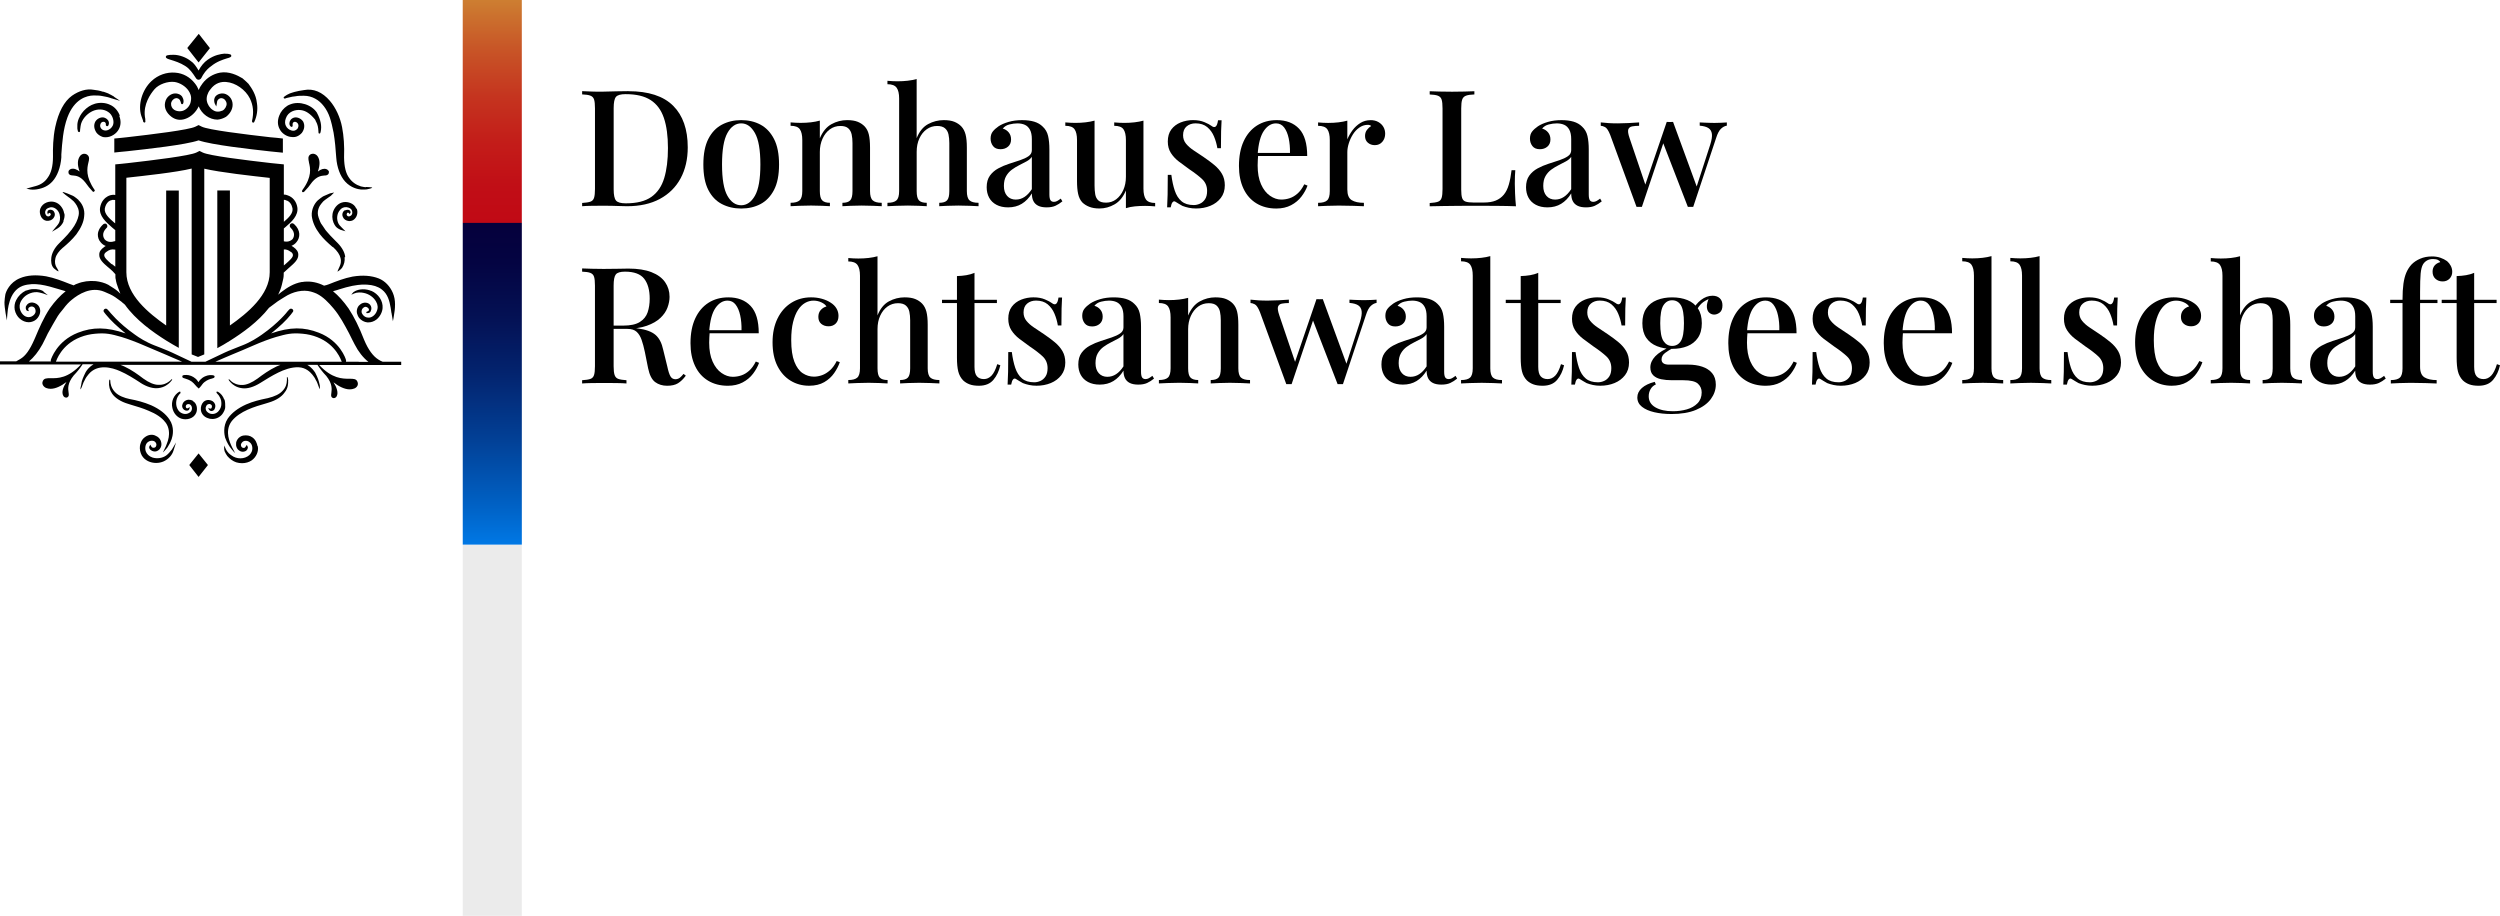
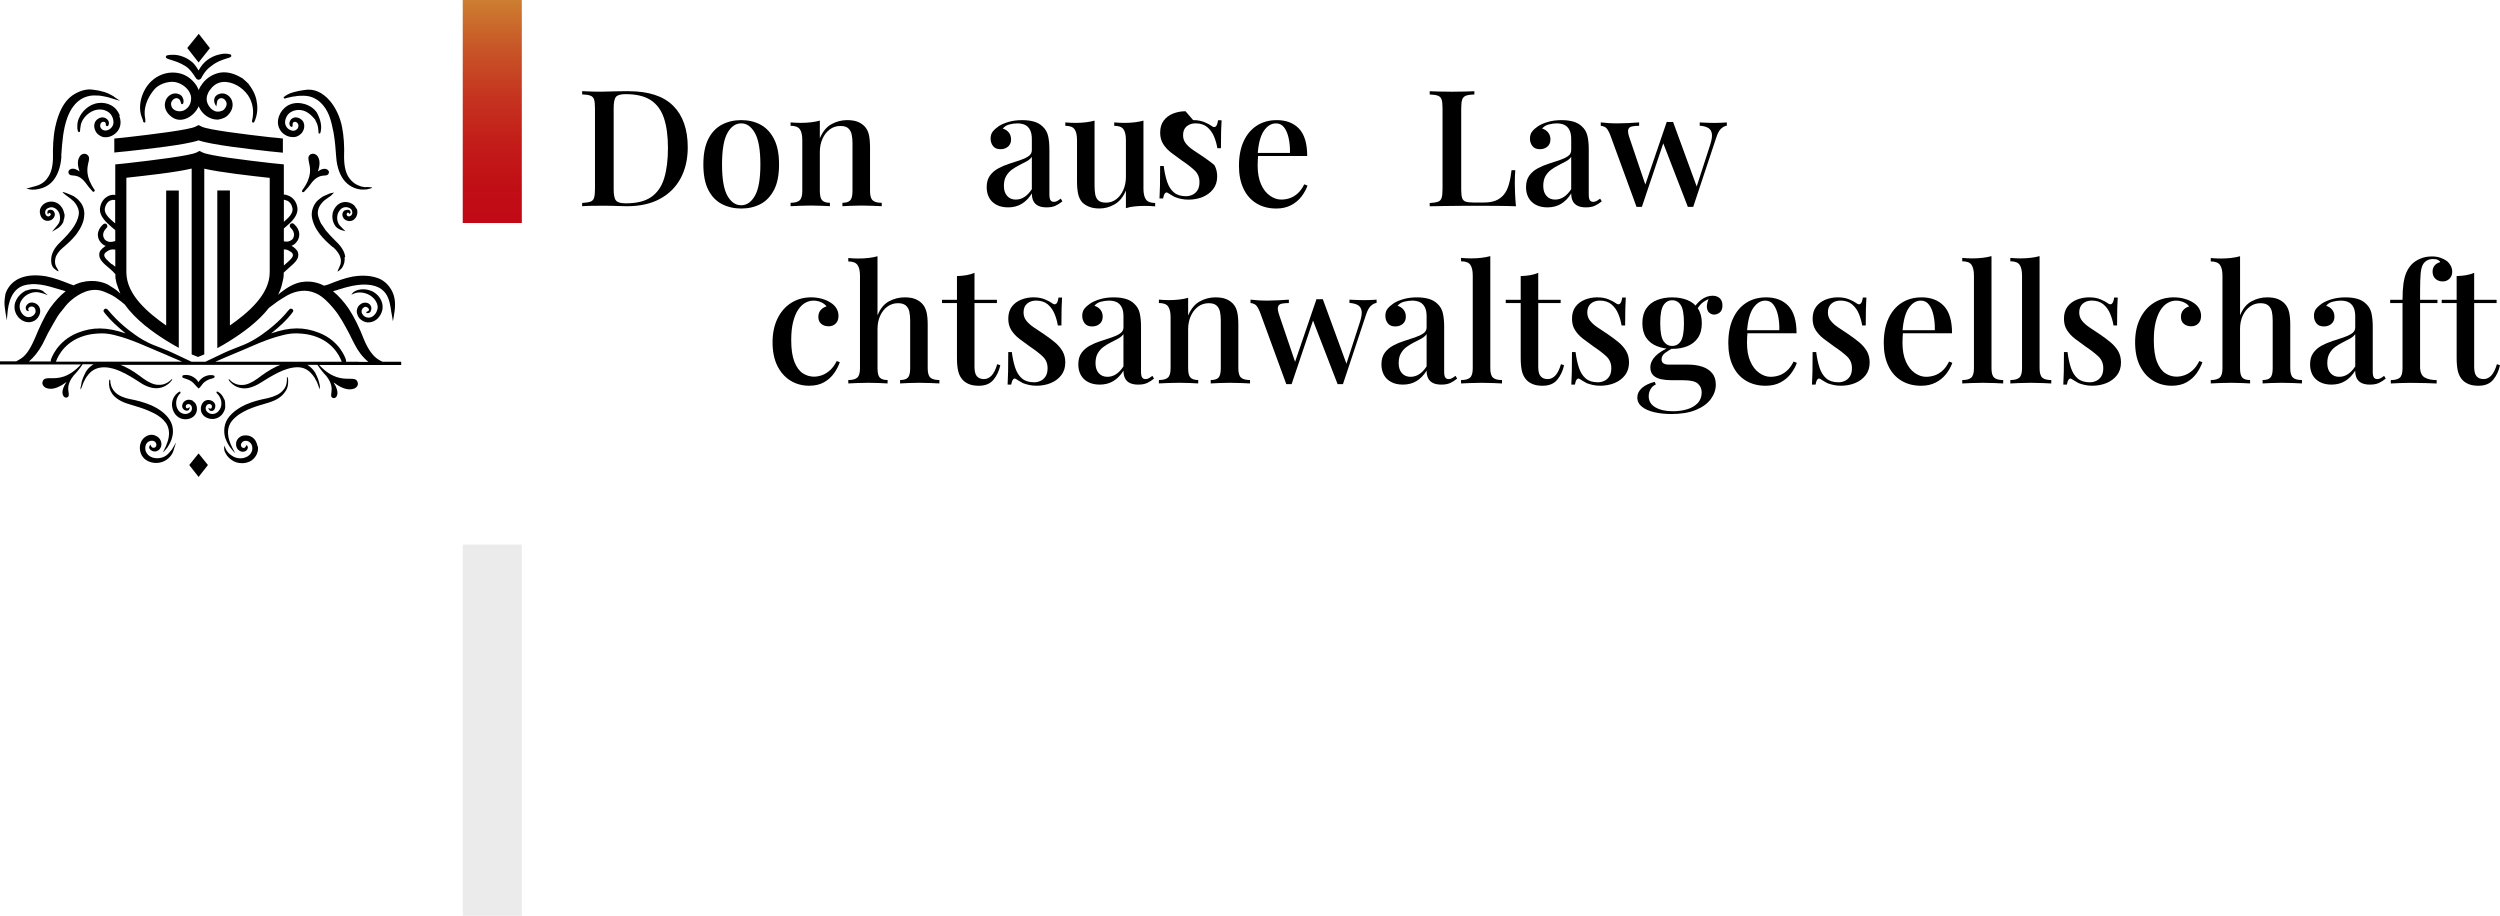
<svg xmlns="http://www.w3.org/2000/svg" id="Ebene_2" data-name="Ebene 2" viewBox="0 0 169.27 62.009">
  <defs>
    <style>
      .cls-1 {
        fill: #ebebeb;
      }

      .cls-2 {
        fill: url(#Unbenannter_Verlauf_56);
      }

      .cls-3 {
        fill: url(#Unbenannter_Verlauf_26);
      }
    </style>
    <linearGradient id="Unbenannter_Verlauf_56" data-name="Unbenannter Verlauf 56" x1="122.865" y1="101.97" x2="137.965" y2="101.97" gradientTransform="translate(-97.083 -94.42)" gradientUnits="userSpaceOnUse">
      <stop offset=".002" stop-color="#cd7e31" />
      <stop offset=".215" stop-color="#c85627" />
      <stop offset=".435" stop-color="#c5341f" />
      <stop offset=".645" stop-color="#c31c19" />
      <stop offset=".839" stop-color="#c10e16" />
      <stop offset="1" stop-color="#c10915" />
    </linearGradient>
    <linearGradient id="Unbenannter_Verlauf_26" data-name="Unbenannter Verlauf 26" x1="137.956" y1="101.97" x2="159.739" y2="101.97" gradientTransform="translate(-115.516 -75.988)" gradientUnits="userSpaceOnUse">
      <stop offset=".002" stop-color="#05003c" />
      <stop offset=".123" stop-color="#040442" />
      <stop offset=".285" stop-color="#041053" />
      <stop offset=".47" stop-color="#03246f" />
      <stop offset=".673" stop-color="#024096" />
      <stop offset=".888" stop-color="#0063c7" />
      <stop offset="1" stop-color="#0078e5" />
    </linearGradient>
  </defs>
  <g id="Ebene_2-2" data-name="Ebene 2">
    <g>
      <g>
        <path d="M24.121,14.127c-.067-.182-.211-.316-.422-.393-.182-.067-.384-.077-.556-.019-.249.077-.46.288-.575.575-.096.249-.086.537.01.777.105.249.211.345.326.412.038.019.144.077.144.077l.345.105-.259-.259s-.058-.058-.144-.153c-.096-.115-.153-.278-.163-.47,0-.163.029-.316.125-.47.058-.086.115-.144.144-.173.144-.115.336-.144.508-.077.105.038.192.105.221.192.038.096.038.192,0,.269-.038.086-.144.125-.201.134-.086,0-.115-.048-.144-.086-.019-.058,0-.105.019-.134.019-.038.048-.048.096-.029.058.029.067.096.067.096,0,0,.067-.067.077-.105,0-.058-.019-.115-.058-.144-.058-.048-.115-.048-.144-.048-.058,0-.125.019-.173.038h-.029c-.125.077-.201.269-.125.432.058.163.201.269.422.297.096,0,.192-.019.278-.067.259-.163.355-.508.24-.786M23.373,17.407c-.019-.288-.201-.633-.508-.949l-.115-.115c-.115-.115-.384-.393-.384-.393-.048-.048-.096-.105-.144-.163-.029-.029-.058-.067-.086-.096-.029-.038-.086-.096-.096-.115-.086-.125-.278-.422-.288-.422l-.019-.029h0c-.029-.048-.077-.163-.086-.192-.058-.144-.096-.259-.115-.355-.067-.364.115-.662.23-.796.077-.105.163-.192.249-.249.048-.038.173-.125.269-.192.105-.067.144-.096.153-.115l.192-.192-.278.058s-.345.153-.422.182c-.01,0-.019.01-.038.019-.019,0-.029.019-.048.029-.096.058-.173.125-.269.201l-.058.048c-.211.201-.432.585-.403,1.045.048.412.23.825.537,1.228.259.336.566.614.844.854l.038.029h.019c.288.259.46.518.508.738.067.259,0,.441-.058.575-.038.086-.163.345-.144.355.01,0,.211-.134.307-.259.144-.23.201-.47.173-.719M22.231,11.556c-.038-.058-.086-.096-.134-.105-.173-.058-.364,0-.575.163.153-.432.153-.786-.019-1.036-.105-.144-.307-.23-.499-.115-.163.125-.134.297-.086.518v.019c.096.384.221.959-.432,1.851-.01.01-.067.096-.019.144.01.01.029.019.048.019.029,0,.067-.019.086-.038h0c.182-.182.364-.403.537-.652.336-.393.614-.422.825-.441.125,0,.249-.019.297-.153.019-.058.019-.125-.019-.182M21.474,7.653c-.355-.566-1.208-.834-1.822-.585-.067.019-.153.067-.201.096-.249.163-.451.403-.547.671-.125.326-.115.633.029.902.125.259.403.47.71.527.067,0,.134.019.192.019.096,0,.182-.01.249-.038.134-.048.249-.134.355-.249.182-.249.211-.527.086-.767-.153-.23-.432-.316-.604-.269-.086.019-.201.086-.249.163-.058.086-.077.153-.077.24,0,.077.029.144.077.192.048.048.086.038.105.029.029-.019.048-.048.038-.096v-.019s-.01-.058,0-.096c.01-.058.058-.125.144-.125.077-.01.192.058.23.163.048.105,0,.259-.067.326-.125.115-.24.144-.393.096-.163-.048-.307-.163-.374-.316-.067-.125-.077-.316,0-.508.153-.451.633-.604,1.007-.556.336.038.633.24.949.614.029.029.048.067.058.105.01.029.019.058.038.077.096.173.144.393.153.643,0,.086,0,.153.067.153.058,0,.077-.067.086-.134.086-.384,0-.796-.249-1.266M24.763,12.679c-.105-.019-.221-.029-.326-.058-.336-.105-.604-.297-.796-.575-.221-.297-.336-.748-.345-1.391.029-.777-.019-1.439-.134-2.043-.125-.662-.432-1.324-.825-1.784-.508-.595-1.113-.854-1.755-.729-.23.029-.46.077-.643.125l-.125.038c-.134.038-.24.077-.336.134,0,0-.096.048-.144.086-.096.058-.144.096-.125.153.038.067.125.029.192,0,.019,0,.115-.029.211-.048.115-.029.24-.058.384-.067.163-.038.384-.038.575-.038.288,0,.556.077.777.201.432.23.796.71.988,1.285.096.288.173.623.249,1.007.096.556.144,1.141.182,1.698.048.662.269,1.256.604,1.621.393.432.873.518,1.065.537h.221c.058,0,.125,0,.182-.01.096-.01.364-.086.364-.115,0-.038-.384-.038-.432-.048M4.345,14.472c-.019-.182-.096-.355-.221-.508-.105-.134-.249-.23-.403-.278-.173-.058-.374-.048-.556.019-.201.077-.345.211-.422.393-.086.192-.048.46.086.652.115.153.269.221.441.201.201-.019.345-.125.412-.288.077-.163,0-.355-.115-.422-.029-.019-.115-.048-.182-.038-.077.01-.144.029-.173.134-.029.096.048.192.048.192,0,0,0-.105.077-.115.077,0,.115.086.096.134-.029.058-.096.105-.163.105s-.134-.029-.182-.134c-.038-.077-.048-.182,0-.269.019-.077.105-.144.221-.182.259-.115.537.058.662.288.115.211.125.489.038.7-.019.038-.048.105-.105.173,0,.01-.019.019-.029.029,0,0-.019.019-.019.029-.01.01-.019.019-.029.038,0,0-.019.019-.029.029l-.278.336.374-.221c.173-.105.316-.269.403-.46v-.058c.058-.163.096-.316.067-.508M5.332,13.551h0c-.105-.096-.221-.182-.316-.249-.019-.01-.067-.038-.086-.048-.067-.038-.671-.288-.691-.249s.403.345.403.345c.048.038.134.086.221.173.086.058.173.153.24.249.134.182.288.46.221.806-.058.297-.211.633-.47.969-.173.23-.374.451-.527.604l-.326.326c-.307.307-.489.652-.527.969-.029.249-.01.537.173.719.067.067.288.23.316.201.019-.019-.153-.297-.153-.297-.067-.125-.125-.316-.058-.585.048-.221.23-.48.508-.719l.029-.019c.269-.23.595-.518.882-.882.316-.432.499-.844.527-1.218.067-.489-.153-.882-.384-1.093M6.407,12.861c-.633-.911-.508-1.477-.422-1.851.048-.182.105-.403-.086-.537-.077-.058-.163-.067-.249-.058-.096.019-.192.086-.24.163-.173.24-.182.595-.019,1.036-.163-.125-.384-.24-.585-.173-.048.01-.096.048-.144.105-.038.067-.029.134-.019.182.048.134.173.144.297.153h.01c.211.019.489.048.825.47.153.221.326.432.499.614.019.019.048.029.058.029h0s.086-.048.086-.086c0-.01,0-.038-.019-.058M8.114,7.835c-.115-.326-.364-.614-.662-.738-.297-.144-.671-.173-1.017-.077-.058.019-.144.048-.23.086-.259.125-.499.326-.671.566-.115.163-.316.499-.297.863v.163c0,.038.029.153.038.182v.019s.058.048.077.048.058-.01.067-.067h0s0-.144.038-.345c.048-.393.374-.796.777-.997.374-.182.786-.163,1.084.038.153.096.249.23.316.412.067.192.067.384,0,.518-.077.153-.211.269-.374.316-.105.029-.221.019-.316-.038-.038-.019-.115-.077-.153-.192-.029-.086,0-.211.058-.278.048-.048.105-.077.182-.067.077,0,.125.077.134.125v.077c0,.058.038.086.077.096.019,0,.038,0,.058-.01.048-.029.077-.134.077-.201-.01-.105-.038-.173-.096-.23-.067-.077-.163-.125-.23-.144-.182-.048-.451.038-.595.269-.125.23-.096.508.086.767.096.115.221.201.345.249.096.048.192.048.278.048.345,0,.719-.23.882-.547.144-.269.153-.575.029-.902M7.721,6.54c-.058-.038-.134-.077-.221-.125l-.067-.029c-.096-.067-.211-.096-.336-.144l-.086-.029h-.038c-.211-.077-.46-.115-.643-.134-.451-.086-.978.067-1.458.403-.527.384-.911,1.093-1.132,2.12-.153.729-.163,1.458-.153,2.014,0,.633-.125,1.103-.355,1.41-.182.278-.451.47-.796.566-.096.029-.422.115-.422.115l-.23.067.23.048s.077.019.192.019c.077,0,.163,0,.278-.019.441-.067.796-.24,1.065-.537.326-.355.556-.949.604-1.63v-.201c.058-.796.115-1.698.412-2.503.47-1.256,1.304-1.477,1.765-1.487.201,0,.412,0,.585.038.086.01.173.029.249.048.048.01.096.019.134.029l.067.019c.048.01.105.029.153.048l.048.019s.038,0,.048.01c.019,0,.038.01.058.019l.46.134-.403-.269-.01-.019ZM17.388,6.934c-.058-.518-.326-.94-.575-1.276h-.01c-.048-.048-.086-.096-.134-.134-.077-.067-.153-.144-.249-.221-.355-.211-.911-.489-1.525-.384-.46.086-.892.345-1.18.729-.105.134-.201.288-.259.451-.058-.153-.144-.307-.259-.451-.326-.422-.796-.691-1.333-.729-.575-.048-1.16.153-1.602.566-.643.595-.94,1.621-.691,2.369.019.067.048.125.067.182.019.048.038.096.048.134h0v.029c0,.01,0,.029.019.048.019.038.048.048.067.048h.029c.058-.019.048-.077.038-.125v-.105c-.01-.067-.019-.125-.029-.173-.105-.834.364-1.515.652-1.851s.902-.556,1.371-.489c.355.058.729.288.93.585.105.153.221.393.163.681-.029.259-.182.489-.412.623-.201.125-.499.125-.71,0-.153-.096-.23-.249-.221-.432.019-.173.153-.326.307-.355.134-.038.259.058.297.134s.058.144.067.182c0,.029.019.086.077.086.038,0,.058-.019.077-.067.038-.105.019-.23-.01-.307-.038-.105-.067-.163-.163-.24s-.269-.125-.393-.115c-.259.01-.585.221-.662.604-.077.355.077.71.432.978.269.201.585.259.921.144.393-.125.748-.47.921-.854.201.518.729.902,1.276.902h0c.201-.019.393-.086.575-.192.336-.259.499-.623.432-.978-.067-.364-.384-.595-.652-.604-.125-.01-.307.038-.403.115s-.125.115-.163.23c-.038.096-.01.269.029.355l.096.182.038-.201s0-.048.01-.067c0-.067.019-.096.038-.144.038-.067.163-.182.307-.144.153.019.288.182.307.355s-.125.412-.278.48c-.249.105-.46.096-.652-.038-.211-.134-.364-.364-.412-.633-.038-.23.048-.527.23-.748.336-.47.767-.547,1.084-.518.633.048,1.304.518,1.602,1.113.23.47.278.959.144,1.535v.019s.029.077.058.086c.038,0,.077,0,.096-.048.182-.384.249-.834.182-1.266M14.214,3.26l-.758-.969-.777.959.767.978.767-.969ZM15.182,3.634h0c-.221.019-.671.086-1.122.412-.24.163-.46.432-.614.729-.182-.307-.336-.518-.518-.633-.316-.259-.786-.432-1.18-.432s-.518.038-.518.134c-.01.105.125.144.345.211.24.077.614.182.997.432h0c.269.173.48.47.671.767.067.125.153.144.201.144h0c.077,0,.153-.048.192-.125.029-.048.105-.192.105-.192.201-.326.412-.499.547-.595.384-.316.786-.441,1.055-.527.211-.058.336-.096.316-.192,0-.058-.048-.134-.48-.134M13.446,30.7l-.633.786.633.806.633-.806-.633-.786ZM13.446,9.504c.892.307,3.472.595,4.853.748.355.038.652.067.854.086v-.959c-.269-.029-.556-.067-.854-.086-1.755-.201-4.201-.499-4.642-.719l-.211-.105-.211.105c-.441.221-2.887.518-4.642.719-.297.029-.585.067-.854.086v.949c.201-.019.499-.058.854-.086,1.381-.153,3.961-.432,4.853-.738M2.964,19.728c-.058-.029-.24-.115-.278-.115h0c-.144-.029-.307-.048-.432-.038-.192,0-.345.058-.47.096h-.029c-.288.144-.518.364-.662.652-.105.201-.134.432-.096.652.048.24.182.47.345.604.173.153.393.24.604.24.096,0,.192-.019.288-.058.173-.067.307-.192.393-.355.144-.249.125-.556-.058-.748-.125-.125-.307-.192-.47-.173-.134.019-.24.086-.307.201-.048.058-.058.125-.048.201h0c.01.048.038.153.115.163l.105.019-.048-.086s-.019-.086.019-.134c.029-.038.077-.067.134-.086.096-.029.201,0,.269.077.058.077.086.192.067.297-.029.096-.086.182-.192.249-.105.077-.249.105-.374.077-.288-.058-.489-.384-.508-.652-.019-.201.038-.374.192-.575.249-.336.748-.527,1.141-.432.163.048.259.067.259.067l.316.115-.105-.086s-.153-.125-.211-.163M25.137,19.699c-.316-.144-.834-.173-1.17.058-.048.029-.067.048-.067.058-.019.019-.058.067-.058.067l-.058.067.086-.029s.096-.038.105-.048c.182-.086.47-.086.662-.038.336.067.662.288.825.585.125.211.144.432.048.652-.086.24-.345.47-.595.432-.134,0-.278-.086-.355-.201-.086-.115-.105-.211-.048-.355.029-.077.163-.182.24-.173.077,0,.201.077.221.153.029.077-.029.125-.029.125-.019.019-.038.029-.077.038s-.067.038-.067.067c0,.01,0,.029.029.048h0s.125,0,.182-.029c.058-.048.077-.077.096-.115v-.019c.067-.115.048-.278-.038-.393-.067-.086-.173-.144-.288-.153-.134-.019-.297.029-.412.134,0,0-.01.01-.019.019-.038.029-.086.077-.115.134-.067.125-.096.278-.067.422.029.115.086.24.153.326.134.163.345.278.547.297h.086c.182,0,.374-.067.547-.201.23-.192.384-.489.403-.767.038-.48-.278-.959-.767-1.17M17.436,30.201c-.038-.173-.115-.422-.345-.585-.173-.125-.374-.163-.623-.125-.144.019-.297.144-.336.192-.086.105-.125.192-.144.288-.029.24.048.432.211.537.173.125.393.086.499-.019.038-.038.077-.105.086-.173.01-.067-.077-.192-.077-.192,0,0-.096.163-.125.182-.048.029-.134.038-.201-.019-.058-.038-.086-.173-.058-.23.058-.115.125-.173.221-.201.134-.029.259,0,.355.086.096.067.163.182.182.326.019.153-.01.288-.086.403,0,.019-.086.115-.115.144-.326.288-.854.288-1.208.019-.019-.01-.134-.096-.182-.144-.086-.086-.153-.192-.173-.23-.038-.067-.134-.297-.134-.297,0,.029-.029.259.029.403.048.115.115.221.182.316.163.192.374.345.604.422.125.038.259.058.393.058.24,0,.47-.067.652-.192.307-.221.48-.604.412-.949M11.624,30.45c-.096.125-.23.288-.374.393-.259.182-.623.23-.93.134-.221-.077-.384-.23-.451-.422-.067-.201-.038-.489.144-.623.105-.077.221-.105.345-.086.105.019.182.086.221.192.029.067,0,.192-.058.24s-.163.048-.192.029c-.096-.038-.144-.201-.144-.201,0,0-.086.105-.086.173,0,.058.029.134.105.192.115.096.316.153.499.029.048-.029.105-.077.125-.115.096-.125.125-.288.086-.441-.048-.221-.192-.374-.441-.47-.211-.077-.46-.029-.662.125-.259.182-.316.48-.336.595-.029.211.019.451.125.643.201.345.595.508.969.508.182,0,.355-.038.508-.105.316-.144.575-.412.671-.738l.173-.547-.288.489-.01.01ZM19.517,25.789c-.029-.259-.058-.259-.067-.259s-.029,0-.029.038c0,.067.019.153,0,.211,0,.192-.067.46-.297.691-.192.211-.518.374-.997.489l-.096.019c-.422.086-.902.201-1.362.403-.575.259-.988.585-1.247.959-.355.537-.221,1.122-.182,1.285.067.182.134.326.201.441.067.115.134.221.201.297.058.067.096.115.125.153.029.038.048.058.058.067l.096.096-.067-.125s-.019-.038-.029-.058c-.029-.048-.067-.115-.105-.201-.115-.23-.211-.48-.259-.738-.048-.278-.048-.681.23-1.045.547-.681,1.544-.978,2.35-1.208l.153-.048c.489-.144.873-.384,1.074-.681.249-.297.249-.633.24-.796M11.183,28.571c.297.364.278.806.24,1.036-.038.182-.067.307-.125.432-.048.134-.086.23-.134.316-.086.173-.134.278-.134.278,0,0,.096-.077.211-.221.067-.067.134-.163.201-.297.077-.115.125-.249.192-.412v-.029c.067-.173.192-.758-.163-1.276-.249-.374-.662-.7-1.237-.959-.499-.211-.988-.336-1.458-.422-.326-.067-.758-.211-1.007-.489-.259-.278-.297-.604-.297-.691,0-.134-.029-.134-.038-.134-.029,0-.038.029-.048.134-.029.307.048.595.211.825.201.288.585.537,1.074.681.067.019.134.048.211.067.384.115.786.23,1.18.403.499.201.902.47,1.122.767M15.182,27.055c-.077-.23-.221-.412-.432-.537h-.077l-.019.019h0s0,.058.029.086c.019.019.048.058.067.077.01.01.019.019.019.019.029.038.067.077.086.125.048.086.096.173.115.269.019.105.019.182.019.24,0,.163-.067.336-.173.46-.144.192-.403.269-.623.182-.125-.058-.221-.144-.249-.24-.029-.086-.029-.182.019-.259.029-.077.086-.125.201-.144.048-.01.144.038.173.096s0,.144-.01.173c-.01.019-.038.048-.067.048-.077,0-.144-.048-.144-.058v.067c.029.058.096.163.211.153.086-.01.173-.058.201-.134.058-.105.067-.24.029-.336-.067-.163-.211-.259-.412-.278-.144-.01-.269.038-.364.125-.134.134-.201.336-.182.537.019.249.201.48.47.566.086.038.192.058.307.058.269,0,.518-.125.681-.336.115-.163.192-.336.192-.47,0-.182,0-.345-.048-.518M13.043,27.122h0c-.086-.038-.182-.058-.269-.058h-.038c-.173.029-.297.115-.364.259-.077.163-.038.326.105.432.038.029.125.058.201.048.038,0,.077-.01.105-.048.067-.058.058-.201.058-.201,0,0-.096.096-.163.096-.086,0-.125-.115-.086-.201.019-.038.058-.067.086-.077.115-.038.23,0,.288.125.038.096.048.192,0,.297-.029.077-.115.153-.24.201-.182.077-.422.019-.575-.125-.24-.23-.297-.662-.125-.997.038-.067.105-.182.192-.249h0v-.086l-.019-.019h-.058c-.374.221-.575.671-.47,1.103.077.355.316.633.623.729.077.019.163.038.259.038.105,0,.211-.019.297-.048.201-.067.355-.201.432-.384.115-.269.048-.662-.23-.806M13.619,26.125s.048-.048.058-.077c.058-.077.125-.153.173-.182h0c.192-.153.393-.211.489-.23.096-.029.192-.048.192-.134,0-.096-.134-.105-.278-.105-.086,0-.316.019-.556.192-.105.077-.192.173-.259.288-.058-.086-.134-.201-.221-.259-.153-.134-.393-.23-.585-.23-.153,0-.288,0-.288.096-.019.086.067.115.182.144.125.038.278.086.46.211.086.067.163.144.259.259.019.019.048.048.077.086.029.029.105.096.105.096l.029.029.029-.029s.077-.077.096-.105c.01-.01.019-.029.029-.038M25.914,24.494c-.096-.038-.182-.077-.269-.134l-.029-.019c-.355-.221-.681-.662-.959-1.324-.336-.863-.671-1.544-1.055-2.129-.336-.48-.691-.873-1.055-1.17.153-.038.307-.086.451-.134.278-.086.566-.173.863-.23.259-.048.48-.077.671-.086.46-.01.806.048,1.093.192.077.038.153.077.24.153.384.297.508.758.585,1.218.01.048.029.173.038.249,0,.048.01.086.019.105l.096.566s.086-.422.096-.566c.01-.077.048-.24.048-.585,0-.269-.048-.527-.144-.758-.192-.46-.547-.825-.959-.988-.489-.192-1.084-.24-1.774-.125-.556.105-1.093.316-1.602.518-.105.038-.211.077-.326.096-.441-.221-.873-.307-1.324-.269-.048,0-.086.01-.134.019h-.048c-.556.096-1.007.393-1.371.671-.086.067-.163.125-.23.192.105-.211.192-.441.249-.671.029-.096.067-.269.096-.412.019-.086.029-.182.029-.269v-.144c.096-.096.211-.201.336-.307l.067-.058c.307-.269.604-.527.585-.854,0-.192-.105-.355-.336-.518-.038-.029-.077-.048-.125-.077.134-.058.249-.134.336-.249.259-.297.307-.806-.163-1.228-.038-.038-.096-.058-.153-.048-.038,0-.077.029-.096.058-.038.038-.048.086-.038.144,0,.038.029.077.058.096.364.364.201.671.134.767-.153.153-.364.211-.595.153v-.873s.029-.029.048-.038c.019-.019.038-.029.058-.048.403-.345.902-.786.806-1.352-.067-.393-.307-.681-.643-.796-.077-.038-.182-.058-.269-.058v-2.043c-.269-.029-.556-.058-.854-.086-1.755-.201-4.201-.499-4.642-.719l-.211-.105-.211.105c-.441.221-2.887.518-4.642.719-.297.029-.585.067-.854.086v2.072c-.058-.01-.125-.019-.182-.01-.163.01-.316.086-.384.134-.086.048-.163.115-.23.201-.115.134-.192.316-.23.518-.096.566.403.997.796,1.343.019.019.038.038.067.058.019.01.029.019.048.038h0s.077.067.115.096v.288h0v.451s-.038.019-.067.019h-.01c-.249.086-.489.038-.643-.134-.067-.096-.24-.403.125-.767.029-.019.058-.058.058-.096,0-.048,0-.096-.038-.144-.019-.029-.058-.058-.096-.058-.048,0-.105.01-.144.048-.278.249-.355.499-.364.662-.01.211.058.412.201.566.086.105.201.192.336.24-.038.019-.077.038-.105.067-.23.163-.336.316-.336.508-.019.326.269.585.585.854l.048.038s.086.077.134.115c.096.086.192.173.269.269l.019.019s.029.029.038.048v.144s0,.163.019.173c.029.23.096.412.173.623l.038.096c.029.086.067.192.105.278,0,0-.01-.01-.019-.019-.058-.048-.105-.105-.163-.153-.153-.134-.345-.249-.547-.374l-.086-.058c-.249-.134-.547-.211-.854-.249h-.01c-.422-.038-.863.019-1.237.173-.077.019-.144.058-.192.086-.019,0-.029.019-.048.029-.086-.029-.182-.058-.269-.096-.508-.201-1.045-.412-1.602-.518-.691-.115-1.285-.077-1.765.125-.71.288-.959.921-.997,1.113-.029.125-.048.374-.058.518-.01.364.163,1.228.163,1.228,0,0,.029-.355.029-.374.029-.249.067-1.602,1.045-1.966.796-.269,1.621-.019,2.417.221.163.048.326.096.489.144-.374.297-.729.681-1.065,1.151-.432.652-.729,1.352-.988,1.966l-.067.153c-.307.7-.595,1.113-.959,1.324-.067.038-.182.105-.269.153H0v.211h5.486c-.873.94-1.573.94-2.052.93-.269,0-.46,0-.537.201-.038.086-.038.173,0,.249.038.086.115.163.221.211.096.038.201.058.307.058.345,0,.719-.192,1.074-.46-.221.336-.355.691-.211.94.038.067.105.115.192.115.029,0,.067,0,.096-.029.105-.067.086-.173.067-.316-.038-.249-.086-.623.345-1.151.23-.24.441-.499.604-.758h.738c-.249.153-.432.355-.527.527-.077.163-.153.307-.201.441-.058.134-.077.249-.096.355,0,.067-.019.105-.029.153-.019.067-.029.105-.029.134v.096l.048-.077s.067-.134.105-.259c.029-.086.077-.211.144-.316.058-.134.153-.259.24-.364.604-.748,1.602-.47,2.139-.23.47.201.921.489,1.352.767l.038.029c.432.278.873.403,1.218.355.403-.048.652-.259.777-.384.182-.192.153-.211.144-.211h-.048c-.038.048-.077.096-.163.153-.153.115-.393.24-.719.221-.278,0-.633-.144-1.017-.422-.355-.269-.786-.585-1.276-.815-.086-.048-.192-.077-.278-.115h10.838c-.086.038-.182.067-.278.115-.499.24-.921.547-1.276.815-.384.278-.748.432-1.026.432-.364.019-.633-.153-.719-.221-.077-.067-.125-.115-.163-.153-.019-.019-.029-.019-.048,0,0,0-.029.029.144.211.115.125.364.336.777.384.355.048.786-.086,1.218-.355.384-.24.796-.499,1.228-.71.374-.182.873-.374,1.371-.355.489.019.786.326.93.499.086.105.182.24.24.374.067.096.105.211.144.316.048.115.067.173.077.211l.048.086v-.201c0-.029,0-.067-.019-.125-.019-.086-.048-.211-.096-.345-.048-.134-.115-.278-.201-.451-.067-.096-.23-.355-.537-.527h.691c.163.249.364.508.595.748.432.537.374.911.345,1.16-.019.144-.038.249.067.316.038.019.067.029.096.029.077,0,.153-.048.192-.115.144-.249,0-.633-.211-.959.364.288.758.48,1.103.48.105,0,.211-.019.307-.058.173-.067.307-.249.211-.46-.077-.201-.278-.201-.537-.201-.48,0-1.18,0-2.052-.93h5.553v-.221h-1.237M19.68,17.042c.105.067.153.144.153.23.01.163-.24.374-.499.604l-.115.096v-1.084c.153-.01.307.038.46.163M19.364,13.571h.038c.211.077.345.259.403.537.048.336-.249.623-.585.911v-1.487c.058,0,.105,0,.144.029M7.759,15.095c-.364-.316-.71-.614-.662-.978.038-.201.125-.355.24-.46.077-.067.173-.105.288-.125.058,0,.115,0,.173.01v.096h0v1.487l-.038-.038v.01ZM7.577,17.886h-.019c-.269-.24-.518-.451-.499-.623,0-.077.058-.153.163-.221.173-.134.355-.182.537-.144h.048v1.16c-.077-.058-.153-.125-.23-.182M3.788,24.475s0-.01.01-.019c.01,0,.336-1.122,1.65-1.63.316-.125.662-.201.997-.23.729-.067,1.074.019,1.784.221.422.125,1.074.374,1.487.556.221.096,1.285.547,1.515.643.096.038.652.288,1.093.47H3.788M14.597,24.485c.441-.182.997-.441,1.093-.47.23-.086,1.295-.547,1.515-.643.412-.182,1.055-.432,1.487-.556.71-.201,1.055-.288,1.784-.221.345.029.681.105.997.23,1.314.508,1.64,1.63,1.65,1.63,0,.01.01.029.019.038h-8.545M24.303,24.494h-.882c.019-.038.019-.086,0-.134-.01-.058-.393-1.276-1.832-1.832-1.007-.393-1.937-.403-3.232.048.604-.489,1.007-.863,1.343-1.285.038-.048.144-.192.144-.192.067-.144-.134-.278-.259-.144-.048.048-.105.115-.115.125,0,.01-.595.777-1.746,1.582-.278.192-.729.499-1.352.738,0,0-.019,0-.029.01-.192.077-.451.182-.863.345-.182.067-1.228.585-1.573.738h-.94c-.364-.163-1.4-.671-1.582-.738-.412-.173-.671-.269-.863-.345,0,0-.019,0-.029-.01-.623-.24-1.074-.537-1.352-.738-1.151-.806-1.736-1.573-1.746-1.582s-.067-.077-.115-.125c-.115-.134-.316,0-.259.144,0,0,.105.153.144.192.345.422.738.786,1.343,1.285-1.295-.441-2.225-.441-3.232-.048-1.439.566-1.813,1.784-1.832,1.832-.01.038-.01.086,0,.115h-1.487c.326-.269.652-.671.921-1.17.077-.144.144-.297.221-.441.048-.096.086-.192.134-.278.115-.201.23-.412.355-.633.048-.077.086-.153.134-.23.058-.105.125-.221.192-.326.077-.125.173-.24.269-.355.038-.048.077-.096.115-.144.192-.259.374-.451.566-.604.441-.364,1.304-.921,2.206-.537.269.115.508.211.729.364.115.077.23.163.345.249.058.038.115.086.163.134.01.01.029.019.048.038.029.019.067.048.086.077h.01c.738,1.045,1.889,1.861,2.801,2.436.307.192.595.355.854.499v-10.655h-.854v9.14c-1.189-.834-2.695-2.062-2.695-3.606v-6.397c1.199-.134,3.366-.364,4.421-.623v12.583c.153.067.432.173.432.173,0,0,.269-.105.422-.173v-12.574c1.055.249,3.223.489,4.431.623v6.387c0,1.535-1.506,2.772-2.695,3.606v-9.14h-.854v10.675c.259-.134.547-.307.854-.499.854-.537,1.909-1.285,2.647-2.235h0s.326-.249.595-.441c.067-.048.153-.105.24-.153.067-.038.134-.086.201-.125.585-.384,1.266-.527,1.813-.374.019,0,.029.01.048.019.01,0,.029,0,.048.01.086.029.173.058.278.105.451.221.815.614,1.141.997.432.508.748,1.113,1.055,1.688l.067.134c.058.105.105.211.153.307.048.105.105.211.163.316.249.489.575.902.93,1.18h-.691" />
        <g>
          <path d="M42.551,6.175c1.356,0,2.365.328,3.025.984.66.656.99,1.597.99,2.821,0,.8-.162,1.498-.484,2.096-.323.598-.791,1.062-1.403,1.392s-1.355.495-2.228.495c-.11,0-.258-.004-.445-.011-.187-.008-.379-.013-.578-.017-.198-.004-.377-.006-.539-.006-.279,0-.552.002-.819.006s-.486.013-.654.027v-.22c.249-.015.436-.044.561-.088.125-.044.207-.133.247-.265.041-.132.061-.33.061-.594v-5.456c0-.271-.02-.471-.061-.6-.04-.128-.125-.216-.253-.264s-.313-.075-.555-.083v-.22c.168.008.387.017.654.027.268.012.534.013.797.006.264-.008.559-.015.886-.022.326-.007.592-.011.797-.011ZM42.364,6.374c-.337,0-.557.062-.66.187-.103.125-.154.378-.154.76v5.5c0,.381.053.634.16.759.106.125.328.187.666.187.74,0,1.316-.145,1.727-.435.41-.289.7-.713.869-1.271.169-.557.253-1.235.253-2.035,0-.82-.092-1.501-.275-2.04s-.482-.942-.896-1.21c-.415-.268-.977-.401-1.688-.401Z" />
          <path d="M50.185,8.133c.491,0,.928.103,1.309.308.381.206.686.528.913.969.227.439.341,1.016.341,1.727,0,.712-.114,1.285-.341,1.722-.228.437-.532.755-.913.957-.381.201-.818.303-1.309.303-.484,0-.92-.102-1.309-.303-.389-.202-.695-.521-.918-.957s-.335-1.01-.335-1.722c0-.711.112-1.287.335-1.727.224-.44.53-.763.918-.969.389-.205.825-.308,1.309-.308ZM50.185,8.353c-.381,0-.693.219-.935.655-.242.436-.363,1.146-.363,2.128,0,.983.121,1.688.363,2.117.242.43.554.644.935.644.374,0,.684-.214.93-.644.246-.429.369-1.134.369-2.117,0-.982-.123-1.692-.369-2.128-.246-.437-.556-.655-.93-.655Z" />
          <path d="M57.357,8.133c.293,0,.534.039.721.115.187.077.342.182.467.313.132.14.226.319.28.539.055.221.083.518.083.892v2.947c0,.309.061.518.182.627.121.11.325.165.61.165v.231c-.125-.007-.319-.017-.583-.027-.264-.011-.524-.017-.781-.017-.25,0-.497.006-.743.017s-.431.021-.555.027v-.231c.249,0,.425-.055.528-.165.103-.109.154-.318.154-.627v-3.256c0-.212-.018-.405-.055-.577-.037-.172-.114-.312-.231-.418-.118-.106-.293-.159-.528-.159-.271,0-.511.076-.72.23s-.374.365-.495.633-.182.566-.182.896v2.65c0,.309.053.518.16.627.106.11.28.165.522.165v.231c-.117-.007-.295-.017-.534-.027s-.486-.017-.742-.017c-.25,0-.51.006-.781.017s-.473.021-.605.027v-.231c.286,0,.49-.055.611-.165.121-.109.181-.318.181-.627v-3.453c0-.33-.055-.574-.165-.732-.11-.157-.319-.236-.627-.236v-.23c.235.021.462.033.682.033.249,0,.482-.013.699-.039.216-.025.416-.064.599-.115v1.199c.191-.455.453-.774.787-.957.333-.184.688-.275,1.062-.275Z" />
-           <path d="M62.065,5.35v4.004c.183-.454.441-.771.775-.951.333-.18.688-.27,1.062-.27.293,0,.533.039.72.115.187.077.343.182.468.313.132.14.227.319.286.539.059.221.088.518.088.892v2.947c0,.309.061.518.181.627.121.11.325.165.611.165v.231c-.132-.007-.33-.017-.594-.027-.264-.011-.521-.017-.77-.017-.257,0-.508.006-.753.017s-.427.021-.544.027v-.231c.249,0,.425-.055.528-.165.103-.109.154-.318.154-.627v-3.256c0-.212-.019-.405-.055-.577s-.115-.312-.236-.418-.299-.159-.534-.159c-.264,0-.5.075-.709.225-.209.15-.374.358-.495.622-.121.264-.181.564-.181.902v2.661c0,.309.051.518.154.627.103.11.279.165.528.165v.231c-.125-.007-.306-.017-.544-.027s-.482-.017-.731-.017c-.257,0-.519.006-.787.017s-.467.021-.599.027v-.231c.286,0,.489-.055.61-.165.121-.109.182-.318.182-.627v-6.27c0-.33-.057-.574-.171-.731s-.321-.236-.621-.236v-.231c.234.022.462.033.682.033.242,0,.473-.013.693-.038.22-.026.421-.064.605-.116Z" />
          <path d="M68.258,14.041c-.308,0-.572-.059-.792-.176-.22-.117-.385-.279-.495-.484s-.165-.44-.165-.704c0-.322.073-.585.22-.786.146-.202.335-.365.566-.49.231-.124.477-.229.737-.313.26-.084.506-.164.737-.241.231-.077.421-.167.572-.27s.226-.238.226-.407v-.748c0-.264-.042-.475-.126-.633-.084-.157-.198-.27-.341-.335-.143-.066-.313-.1-.511-.1-.169,0-.349.024-.539.072-.191.048-.341.141-.451.28.161.044.295.13.402.259.106.128.159.287.159.478,0,.206-.068.367-.204.484s-.306.176-.511.176c-.228,0-.396-.071-.506-.214-.11-.144-.165-.31-.165-.501,0-.198.049-.359.148-.483.099-.125.229-.242.391-.353.176-.117.401-.216.676-.297s.581-.121.918-.121c.315,0,.588.035.819.104.231.07.424.182.578.336.183.168.304.379.363.632.059.253.088.56.088.919v3.036c0,.184.023.313.071.391.048.076.126.115.237.115.073,0,.145-.019.214-.055.069-.037.152-.092.248-.165l.11.187c-.154.125-.31.224-.467.297-.158.073-.358.11-.6.11-.235,0-.425-.037-.572-.11-.146-.073-.255-.18-.324-.318-.07-.14-.104-.312-.104-.518-.191.309-.418.543-.682.704s-.572.242-.924.242ZM68.786,13.512c.205,0,.398-.059.578-.176s.346-.293.5-.528v-2.188c-.081.117-.198.218-.352.303-.154.084-.319.17-.495.258-.176.088-.343.189-.5.303s-.288.259-.391.435c-.103.176-.154.399-.154.671,0,.286.073.512.22.677.146.165.344.247.594.247Z" />
          <path d="M77.421,8.167v4.608c0,.33.057.574.17.732.114.157.321.236.622.236v.23c-.228-.021-.455-.033-.682-.033-.242,0-.473.012-.693.033-.22.022-.422.062-.605.121v-1.199c-.184.44-.438.754-.765.94-.326.188-.669.281-1.028.281-.271,0-.502-.039-.693-.116-.191-.076-.349-.178-.473-.302-.132-.146-.224-.336-.275-.566-.052-.231-.077-.522-.077-.875v-2.771c0-.33-.055-.574-.165-.732-.11-.157-.319-.236-.627-.236v-.23c.234.021.462.033.682.033.242,0,.473-.013.693-.039.22-.025.421-.064.605-.115v4.399c0,.213.015.407.044.583.029.177.099.315.209.418.11.104.286.154.528.154.257,0,.486-.077.688-.23.202-.154.361-.363.479-.627.117-.265.176-.562.176-.892v-2.485c0-.33-.055-.574-.165-.732-.11-.157-.319-.236-.627-.236v-.23c.234.021.462.033.682.033.242,0,.473-.013.693-.039.22-.025.421-.064.605-.115Z" />
-           <path d="M80.786,8.133c.293,0,.548.046.765.138s.372.174.468.247c.242.191.392.066.451-.374h.242c-.015.206-.026.453-.033.743-.007.289-.011.673-.011,1.149h-.242c-.044-.271-.119-.535-.226-.792s-.26-.47-.462-.639c-.202-.168-.464-.253-.787-.253-.242,0-.443.068-.605.204-.161.136-.242.335-.242.6,0,.22.066.41.198.571.132.162.303.312.512.451.209.14.435.29.676.451.271.184.515.365.731.545s.389.379.517.599c.128.221.192.478.192.771,0,.337-.09.623-.27.858-.18.234-.416.412-.709.533-.293.121-.616.182-.968.182-.176,0-.341-.017-.495-.05-.154-.033-.297-.075-.429-.127-.081-.044-.16-.089-.237-.137-.077-.048-.152-.094-.226-.138-.073-.052-.139-.044-.198.021-.059.066-.103.184-.132.353h-.242c.015-.234.025-.521.033-.858.007-.337.011-.784.011-1.342h.242c.051.403.128.759.231,1.067.103.308.254.548.457.72.202.173.479.259.831.259.139,0,.278-.031.418-.094.139-.062.254-.163.346-.302.092-.14.138-.326.138-.562,0-.322-.112-.588-.335-.797-.224-.209-.512-.432-.864-.666-.249-.176-.486-.35-.709-.522-.224-.172-.405-.366-.544-.583-.139-.216-.209-.475-.209-.775,0-.33.079-.602.236-.814.158-.212.369-.372.633-.479.264-.105.546-.159.847-.159Z" />
+           <path d="M80.786,8.133c.293,0,.548.046.765.138s.372.174.468.247c.242.191.392.066.451-.374h.242c-.015.206-.026.453-.033.743-.007.289-.011.673-.011,1.149h-.242c-.044-.271-.119-.535-.226-.792s-.26-.47-.462-.639c-.202-.168-.464-.253-.787-.253-.242,0-.443.068-.605.204-.161.136-.242.335-.242.6,0,.22.066.41.198.571.132.162.303.312.512.451.209.14.435.29.676.451.271.184.515.365.731.545c.128.221.192.478.192.771,0,.337-.09.623-.27.858-.18.234-.416.412-.709.533-.293.121-.616.182-.968.182-.176,0-.341-.017-.495-.05-.154-.033-.297-.075-.429-.127-.081-.044-.16-.089-.237-.137-.077-.048-.152-.094-.226-.138-.073-.052-.139-.044-.198.021-.059.066-.103.184-.132.353h-.242c.015-.234.025-.521.033-.858.007-.337.011-.784.011-1.342h.242c.051.403.128.759.231,1.067.103.308.254.548.457.72.202.173.479.259.831.259.139,0,.278-.031.418-.094.139-.062.254-.163.346-.302.092-.14.138-.326.138-.562,0-.322-.112-.588-.335-.797-.224-.209-.512-.432-.864-.666-.249-.176-.486-.35-.709-.522-.224-.172-.405-.366-.544-.583-.139-.216-.209-.475-.209-.775,0-.33.079-.602.236-.814.158-.212.369-.372.633-.479.264-.105.546-.159.847-.159Z" />
          <path d="M86.44,8.133c.646,0,1.151.194,1.518.583s.55,1.005.55,1.848h-3.795l-.022-.209h2.651c.007-.358-.022-.69-.088-.995s-.168-.548-.308-.731c-.139-.184-.323-.275-.55-.275-.315,0-.588.167-.819.501s-.373.867-.424,1.601l.033.055c-.007.103-.015.215-.022.336s-.011.24-.011.357c0,.506.077.931.231,1.275.154.345.355.604.605.775.249.173.502.259.759.259.198,0,.391-.031.578-.094.187-.062.365-.168.533-.318.169-.15.319-.357.451-.622l.22.088c-.088.25-.224.495-.407.737-.184.242-.418.438-.704.589s-.62.226-1.001.226c-.513,0-.961-.116-1.342-.347-.381-.231-.675-.562-.88-.996-.205-.433-.308-.945-.308-1.539,0-.653.106-1.211.319-1.673.212-.462.512-.815.896-1.062.385-.245.831-.368,1.336-.368Z" />
-           <path d="M92.787,8.133c.213,0,.394.044.544.132s.264.2.341.336c.077.136.115.288.115.456,0,.213-.064.395-.192.545s-.299.226-.511.226c-.184,0-.339-.056-.468-.165-.128-.11-.192-.261-.192-.451,0-.161.042-.299.126-.412.084-.114.182-.204.292-.27-.073-.059-.162-.085-.264-.077-.198.007-.381.071-.55.192-.169.121-.312.274-.429.462-.117.187-.209.387-.275.6s-.099.41-.099.594v2.53c0,.359.099.6.297.721.198.121.473.181.825.181v.231c-.169-.007-.409-.017-.72-.027-.312-.011-.64-.017-.985-.017-.264,0-.528.006-.792.017-.264.011-.466.021-.605.027v-.231c.286,0,.49-.055.611-.165.121-.109.181-.318.181-.627v-3.453c0-.33-.055-.574-.165-.732-.11-.157-.319-.236-.627-.236v-.23c.235.021.462.033.682.033.249,0,.482-.013.699-.039.216-.025.416-.064.599-.115v1.265c.088-.212.206-.418.352-.616.146-.197.323-.36.528-.489.205-.128.433-.192.682-.192Z" />
          <path d="M99.827,6.175v.22c-.25.008-.438.035-.566.083-.128.048-.215.136-.259.264-.044.129-.066.328-.066.6v5.5c0,.249.02.437.061.562.04.124.121.207.242.247.121.04.295.061.522.061h.715c.315,0,.581-.044.797-.132s.398-.221.544-.396c.147-.176.26-.403.341-.682.081-.278.143-.605.187-.979h.253c-.022.235-.033.543-.033.925,0,.146.006.361.017.644.011.282.031.573.061.874-.374-.015-.796-.023-1.265-.027s-.887-.006-1.254-.006h-.649c-.264,0-.548.002-.853.006s-.612.007-.924.011c-.312.004-.611.01-.896.017v-.22c.249-.015.436-.044.561-.088.125-.044.207-.133.247-.265.041-.132.061-.33.061-.594v-5.456c0-.271-.02-.471-.061-.6-.04-.128-.125-.216-.253-.264s-.313-.075-.555-.083v-.22c.168.008.387.015.654.022.268.007.556.011.863.011.279,0,.556-.004.831-.011.275-.008.5-.015.677-.022Z" />
          <path d="M104.777,14.041c-.308,0-.572-.059-.792-.176-.22-.117-.385-.279-.495-.484s-.165-.44-.165-.704c0-.322.073-.585.22-.786.146-.202.335-.365.566-.49.231-.124.477-.229.737-.313.26-.084.506-.164.737-.241.231-.077.421-.167.572-.27s.226-.238.226-.407v-.748c0-.264-.042-.475-.126-.633-.084-.157-.198-.27-.341-.335-.143-.066-.313-.1-.511-.1-.169,0-.349.024-.539.072-.191.048-.341.141-.451.28.161.044.295.13.402.259.106.128.159.287.159.478,0,.206-.068.367-.204.484s-.306.176-.511.176c-.228,0-.396-.071-.506-.214-.11-.144-.165-.31-.165-.501,0-.198.049-.359.148-.483.099-.125.229-.242.391-.353.176-.117.401-.216.676-.297s.581-.121.918-.121c.315,0,.588.035.819.104.231.07.424.182.578.336.183.168.304.379.363.632.059.253.088.56.088.919v3.036c0,.184.023.313.071.391.048.076.126.115.237.115.073,0,.145-.019.214-.055.069-.037.152-.092.248-.165l.11.187c-.154.125-.31.224-.467.297-.158.073-.358.11-.6.11-.235,0-.425-.037-.572-.11-.146-.073-.255-.18-.324-.318-.07-.14-.104-.312-.104-.518-.191.309-.418.543-.682.704s-.572.242-.924.242ZM105.305,13.512c.205,0,.398-.059.578-.176s.346-.293.5-.528v-2.188c-.081.117-.198.218-.352.303-.154.084-.319.17-.495.258-.176.088-.343.189-.5.303s-.288.259-.391.435c-.103.176-.154.399-.154.671,0,.286.073.512.22.677.146.165.344.247.594.247Z" />
          <path d="M110.981,8.288v.23c-.176,0-.332.014-.468.039s-.224.093-.264.203c-.04.11-.013.305.083.583l1.111,3.278-.099.044,1.507-4.411.22.099-1.903,5.654h-.363l-1.782-4.873c-.118-.293-.233-.469-.347-.528-.114-.059-.211-.088-.292-.088v-.23c.176.021.357.038.544.049.187.012.394.017.622.017.227,0,.467-.007.72-.021.253-.015.49-.029.71-.044ZM116.921,8.288v.22c-.14.022-.271.092-.396.209-.125.117-.235.326-.33.627l-1.551,4.664h-.363l-1.705-4.411.275-1.342c.073.008.145.009.215.006.069-.004.141-.006.214-.006l1.65,4.51-.099.011.968-2.991c.095-.301.132-.539.11-.715-.022-.177-.099-.309-.231-.396s-.33-.143-.594-.165v-.22c.132.007.251.013.358.017.106.004.212.007.319.011s.214.006.325.006c.161,0,.313-.004.456-.012.143-.007.27-.015.38-.021Z" />
-           <path d="M39.416,18.175c.168.008.387.015.654.022.268.007.534.011.797.011.352,0,.688-.004,1.007-.011.319-.008.544-.012.676-.012.623,0,1.142.081,1.557.242.414.161.722.387.924.677s.303.621.303.995c0,.228-.046.468-.138.721s-.251.488-.479.704c-.228.217-.535.395-.924.533-.389.14-.884.209-1.485.209h-1.056v-.22h.946c.491,0,.867-.082,1.127-.247s.437-.386.528-.66c.091-.275.137-.581.137-.919,0-.579-.125-1.028-.374-1.348-.249-.318-.682-.479-1.298-.479-.315,0-.522.062-.622.188s-.148.378-.148.759v5.456c0,.264.022.462.066.594s.128.221.253.265c.125.044.308.073.55.088v.22c-.176-.015-.398-.023-.666-.027-.268-.004-.541-.006-.82-.006-.308,0-.596.002-.863.006s-.486.013-.654.027v-.22c.249-.015.436-.044.561-.088.125-.044.207-.133.247-.265.041-.132.061-.33.061-.594v-5.456c0-.271-.02-.471-.061-.6-.04-.128-.125-.216-.253-.264s-.313-.075-.555-.083v-.22ZM41.275,22.081c.374.015.674.031.902.049.227.019.418.035.572.05.154.015.297.033.429.056.55.073.952.22,1.205.439s.427.558.522,1.012l.275,1.122c.066.315.138.539.215.671.077.133.192.198.346.198.117-.007.214-.042.292-.104s.16-.148.248-.259l.154.121c-.168.228-.345.398-.528.512s-.429.171-.737.171c-.315,0-.585-.083-.809-.248s-.383-.479-.479-.94l-.22-1.1c-.066-.315-.139-.589-.22-.819-.081-.231-.192-.413-.335-.545s-.351-.198-.622-.198h-1.188l-.022-.187Z" />
-           <path d="M49.305,20.133c.646,0,1.151.194,1.518.583s.55,1.005.55,1.848h-3.795l-.022-.209h2.651c.007-.358-.022-.69-.088-.995s-.168-.548-.308-.731c-.139-.184-.323-.275-.55-.275-.315,0-.588.167-.819.501s-.373.867-.424,1.601l.033.055c-.007.103-.015.215-.022.336s-.011.24-.011.357c0,.506.077.931.231,1.275.154.345.355.604.605.775.249.173.502.259.759.259.198,0,.391-.031.578-.094.187-.062.365-.168.533-.318.169-.15.319-.357.451-.622l.22.088c-.088.25-.224.495-.407.737-.184.242-.418.438-.704.589s-.62.226-1.001.226c-.513,0-.961-.116-1.342-.347-.381-.231-.675-.562-.88-.996-.205-.433-.308-.945-.308-1.539,0-.653.106-1.211.319-1.673.212-.462.512-.815.896-1.062.385-.245.831-.368,1.336-.368Z" />
          <path d="M54.925,20.133c.25,0,.488.031.715.094.227.062.425.148.594.259.176.109.31.241.401.396.092.154.138.323.138.506,0,.22-.062.393-.187.518-.125.124-.286.187-.484.187-.198,0-.363-.055-.495-.165s-.198-.268-.198-.473c0-.19.055-.347.165-.468.11-.121.238-.199.385-.236-.066-.11-.182-.204-.347-.28-.165-.077-.343-.116-.533-.116-.198,0-.387.052-.566.154-.18.103-.339.261-.479.473-.14.213-.251.488-.336.825-.084.338-.126.744-.126,1.222,0,.615.072,1.105.215,1.468.143.363.332.622.566.775.234.154.488.231.759.231.176,0,.358-.033.544-.099.187-.066.367-.177.539-.33.172-.154.325-.363.457-.627l.209.076c-.081.242-.207.488-.379.737s-.398.455-.676.616c-.279.161-.62.242-1.023.242-.462,0-.88-.114-1.254-.341-.374-.228-.671-.56-.891-.996-.22-.437-.33-.97-.33-1.601,0-.616.112-1.153.335-1.611s.533-.812.929-1.062.847-.374,1.353-.374Z" />
          <path d="M59.414,17.35v4.004c.183-.454.441-.771.775-.951.333-.18.688-.27,1.062-.27.293,0,.533.039.72.115.187.077.343.182.468.313.132.14.227.319.286.539.059.221.088.518.088.892v2.947c0,.309.061.518.181.627.121.11.325.165.611.165v.231c-.132-.007-.33-.017-.594-.027-.264-.011-.521-.017-.77-.017-.257,0-.508.006-.753.017s-.427.021-.544.027v-.231c.249,0,.425-.055.528-.165.103-.109.154-.318.154-.627v-3.256c0-.212-.019-.405-.055-.577s-.115-.312-.236-.418-.299-.159-.534-.159c-.264,0-.5.075-.709.225-.209.15-.374.358-.495.622-.121.264-.181.564-.181.902v2.661c0,.309.051.518.154.627.103.11.279.165.528.165v.231c-.125-.007-.306-.017-.544-.027s-.482-.017-.731-.017c-.257,0-.519.006-.787.017s-.467.021-.599.027v-.231c.286,0,.489-.055.61-.165.121-.109.182-.318.182-.627v-6.27c0-.33-.057-.574-.171-.731s-.321-.236-.621-.236v-.231c.234.022.462.033.682.033.242,0,.473-.013.693-.038.22-.026.421-.064.605-.116Z" />
          <path d="M65.981,18.472v1.826h1.518v.22h-1.518v4.323c0,.301.055.514.165.638.11.125.268.188.473.188.191,0,.361-.077.512-.231.15-.153.28-.414.391-.78l.209.076c-.088.39-.244.718-.468.985s-.552.401-.984.401c-.25,0-.458-.031-.627-.094-.169-.062-.315-.152-.44-.27-.162-.169-.271-.37-.33-.605-.059-.234-.088-.546-.088-.935v-3.696h-1.012v-.22h1.012v-1.606c.227-.007.44-.027.638-.06.198-.033.381-.087.55-.16Z" />
          <path d="M69.985,20.133c.293,0,.548.046.765.138s.372.174.468.247c.242.191.392.066.451-.374h.242c-.015.206-.026.453-.033.743-.007.289-.011.673-.011,1.149h-.242c-.044-.271-.119-.535-.226-.792s-.26-.47-.462-.639c-.202-.168-.464-.253-.787-.253-.242,0-.443.068-.605.204-.161.136-.242.335-.242.6,0,.22.066.41.198.571.132.162.303.312.512.451.209.14.435.29.676.451.271.184.515.365.731.545s.389.379.517.599c.128.221.192.478.192.771,0,.337-.09.623-.27.858-.18.234-.416.412-.709.533-.293.121-.616.182-.968.182-.176,0-.341-.017-.495-.05-.154-.033-.297-.075-.429-.127-.081-.044-.16-.089-.237-.137-.077-.048-.152-.094-.226-.138-.073-.052-.139-.044-.198.021-.059.066-.103.184-.132.353h-.242c.015-.234.025-.521.033-.858.007-.337.011-.784.011-1.342h.242c.051.403.128.759.231,1.067.103.308.254.548.457.72.202.173.479.259.831.259.139,0,.278-.031.418-.094.139-.062.254-.163.346-.302.092-.14.138-.326.138-.562,0-.322-.112-.588-.335-.797-.224-.209-.512-.432-.864-.666-.249-.176-.486-.35-.709-.522-.224-.172-.405-.366-.544-.583-.139-.216-.209-.475-.209-.775,0-.33.079-.602.236-.814.158-.212.369-.372.633-.479.264-.105.546-.159.847-.159Z" />
          <path d="M74.462,26.041c-.308,0-.572-.059-.792-.176-.22-.117-.385-.279-.495-.484s-.165-.44-.165-.704c0-.322.073-.585.22-.786.146-.202.335-.365.566-.49.231-.124.477-.229.737-.313.26-.084.506-.164.737-.241.231-.077.421-.167.572-.27s.226-.238.226-.407v-.748c0-.264-.042-.475-.126-.633-.084-.157-.198-.27-.341-.335-.143-.066-.313-.1-.511-.1-.169,0-.349.024-.539.072-.191.048-.341.141-.451.28.161.044.295.13.402.259.106.128.159.287.159.478,0,.206-.068.367-.204.484s-.306.176-.511.176c-.228,0-.396-.071-.506-.214-.11-.144-.165-.31-.165-.501,0-.198.049-.359.148-.483.099-.125.229-.242.391-.353.176-.117.401-.216.676-.297s.581-.121.918-.121c.315,0,.588.035.819.104.231.07.424.182.578.336.183.168.304.379.363.632.059.253.088.56.088.919v3.036c0,.184.023.313.071.391.048.076.126.115.237.115.073,0,.145-.019.214-.055.069-.037.152-.092.248-.165l.11.187c-.154.125-.31.224-.467.297-.158.073-.358.11-.6.11-.235,0-.425-.037-.572-.11-.146-.073-.255-.18-.324-.318-.07-.14-.104-.312-.104-.518-.191.309-.418.543-.682.704s-.572.242-.924.242ZM74.989,25.512c.205,0,.398-.059.578-.176s.346-.293.5-.528v-2.188c-.081.117-.198.218-.352.303-.154.084-.319.17-.495.258-.176.088-.343.189-.5.303s-.288.259-.391.435c-.103.176-.154.399-.154.671,0,.286.073.512.22.677.146.165.344.247.594.247Z" />
          <path d="M82.294,20.133c.293,0,.534.039.721.115.187.077.342.182.467.313.132.14.226.319.28.539.055.221.083.518.083.892v2.947c0,.309.061.518.182.627.121.11.325.165.61.165v.231c-.125-.007-.319-.017-.583-.027-.264-.011-.524-.017-.781-.017-.25,0-.497.006-.743.017s-.431.021-.555.027v-.231c.249,0,.425-.055.528-.165.103-.109.154-.318.154-.627v-3.256c0-.212-.018-.405-.055-.577-.037-.172-.114-.312-.231-.418-.118-.106-.293-.159-.528-.159-.271,0-.511.076-.72.23s-.374.365-.495.633-.182.566-.182.896v2.65c0,.309.053.518.16.627.106.11.28.165.522.165v.231c-.117-.007-.295-.017-.534-.027s-.486-.017-.742-.017c-.25,0-.51.006-.781.017s-.473.021-.605.027v-.231c.286,0,.49-.055.611-.165.121-.109.181-.318.181-.627v-3.453c0-.33-.055-.574-.165-.732-.11-.157-.319-.236-.627-.236v-.23c.235.021.462.033.682.033.249,0,.482-.013.699-.039.216-.025.416-.064.599-.115v1.199c.191-.455.453-.774.787-.957.333-.184.688-.275,1.062-.275Z" />
          <path d="M87.266,20.288v.23c-.176,0-.332.014-.468.039s-.224.093-.264.203c-.04.11-.013.305.083.583l1.111,3.278-.099.044,1.507-4.411.22.099-1.903,5.654h-.363l-1.782-4.873c-.118-.293-.233-.469-.347-.528-.114-.059-.211-.088-.292-.088v-.23c.176.021.357.038.544.049.187.012.394.017.622.017.227,0,.467-.007.72-.021.253-.015.49-.029.71-.044ZM93.206,20.288v.22c-.14.022-.271.092-.396.209-.125.117-.235.326-.33.627l-1.551,4.664h-.363l-1.705-4.411.275-1.342c.073.008.145.009.215.006.069-.004.141-.006.214-.006l1.65,4.51-.099.011.968-2.991c.095-.301.132-.539.11-.715-.022-.177-.099-.309-.231-.396s-.33-.143-.594-.165v-.22c.132.007.251.013.358.017.106.004.212.007.319.011s.214.006.325.006c.161,0,.313-.004.456-.012.143-.007.27-.015.38-.021Z" />
          <path d="M94.987,26.041c-.308,0-.572-.059-.792-.176-.22-.117-.385-.279-.495-.484s-.165-.44-.165-.704c0-.322.073-.585.22-.786.146-.202.335-.365.566-.49.231-.124.477-.229.737-.313.26-.084.506-.164.737-.241.231-.077.421-.167.572-.27s.226-.238.226-.407v-.748c0-.264-.042-.475-.126-.633-.084-.157-.198-.27-.341-.335-.143-.066-.313-.1-.511-.1-.169,0-.349.024-.539.072-.191.048-.341.141-.451.28.161.044.295.13.402.259.106.128.159.287.159.478,0,.206-.068.367-.204.484s-.306.176-.511.176c-.228,0-.396-.071-.506-.214-.11-.144-.165-.31-.165-.501,0-.198.049-.359.148-.483.099-.125.229-.242.391-.353.176-.117.401-.216.676-.297s.581-.121.918-.121c.315,0,.588.035.819.104.231.07.424.182.578.336.183.168.304.379.363.632.059.253.088.56.088.919v3.036c0,.184.023.313.071.391.048.076.126.115.237.115.073,0,.145-.019.214-.055.069-.037.152-.092.248-.165l.11.187c-.154.125-.31.224-.467.297-.158.073-.358.11-.6.11-.235,0-.425-.037-.572-.11-.146-.073-.255-.18-.324-.318-.07-.14-.104-.312-.104-.518-.191.309-.418.543-.682.704s-.572.242-.924.242ZM95.515,25.512c.205,0,.398-.059.578-.176s.346-.293.5-.528v-2.188c-.081.117-.198.218-.352.303-.154.084-.319.17-.495.258-.176.088-.343.189-.5.303s-.288.259-.391.435c-.103.176-.154.399-.154.671,0,.286.073.512.22.677.146.165.344.247.594.247Z" />
          <path d="M100.905,17.339v7.601c0,.309.061.518.182.627.121.11.324.165.61.165v.231c-.125-.007-.319-.017-.583-.027s-.528-.017-.792-.017-.53.006-.797.017c-.268.011-.468.021-.6.027v-.231c.286,0,.49-.055.61-.165.121-.109.182-.318.182-.627v-6.28c0-.33-.055-.574-.165-.731-.11-.158-.319-.237-.627-.237v-.23c.235.021.462.033.682.033.242,0,.473-.013.693-.039.22-.025.422-.063.605-.115Z" />
          <path d="M104.151,18.472v1.826h1.518v.22h-1.518v4.323c0,.301.055.514.165.638.11.125.268.188.473.188.191,0,.361-.077.512-.231.15-.153.28-.414.391-.78l.209.076c-.088.39-.244.718-.468.985s-.552.401-.984.401c-.25,0-.458-.031-.627-.094-.169-.062-.315-.152-.44-.27-.162-.169-.271-.37-.33-.605-.059-.234-.088-.546-.088-.935v-3.696h-1.012v-.22h1.012v-1.606c.227-.007.44-.027.638-.06.198-.033.381-.087.55-.16Z" />
          <path d="M108.154,20.133c.293,0,.548.046.765.138s.372.174.468.247c.242.191.392.066.451-.374h.242c-.015.206-.026.453-.033.743-.007.289-.011.673-.011,1.149h-.242c-.044-.271-.119-.535-.226-.792s-.26-.47-.462-.639c-.202-.168-.464-.253-.787-.253-.242,0-.443.068-.605.204-.161.136-.242.335-.242.6,0,.22.066.41.198.571.132.162.303.312.512.451.209.14.435.29.676.451.271.184.515.365.731.545s.389.379.517.599c.128.221.192.478.192.771,0,.337-.09.623-.27.858-.18.234-.416.412-.709.533-.293.121-.616.182-.968.182-.176,0-.341-.017-.495-.05-.154-.033-.297-.075-.429-.127-.081-.044-.16-.089-.237-.137-.077-.048-.152-.094-.226-.138-.073-.052-.139-.044-.198.021-.059.066-.103.184-.132.353h-.242c.015-.234.025-.521.033-.858.007-.337.011-.784.011-1.342h.242c.051.403.128.759.231,1.067.103.308.254.548.457.72.202.173.479.259.831.259.139,0,.278-.031.418-.094.139-.062.254-.163.346-.302.092-.14.138-.326.138-.562,0-.322-.112-.588-.335-.797-.224-.209-.512-.432-.864-.666-.249-.176-.486-.35-.709-.522-.224-.172-.405-.366-.544-.583-.139-.216-.209-.475-.209-.775,0-.33.079-.602.236-.814.158-.212.369-.372.633-.479.264-.105.546-.159.847-.159Z" />
          <path d="M113.148,28.032c-.411,0-.791-.041-1.139-.121-.349-.081-.627-.204-.836-.369s-.313-.376-.313-.632c0-.242.103-.455.308-.639.206-.183.495-.322.869-.418l.077.177c-.154.065-.273.172-.357.318-.084.146-.126.309-.126.484,0,.322.15.572.451.748s.697.264,1.188.264c.33,0,.644-.042.94-.126.297-.085.539-.223.726-.413s.281-.437.281-.736c0-.235-.084-.432-.253-.589-.169-.157-.502-.236-1.001-.236h-.77c-.257,0-.495-.022-.715-.066-.22-.044-.398-.13-.533-.259-.136-.128-.204-.31-.204-.544,0-.264.11-.514.33-.748.22-.234.59-.466,1.111-.693l.132.1c-.212.117-.401.236-.566.357s-.248.27-.248.445c0,.234.169.352.506.352h1.309c.345,0,.656.046.935.138s.502.236.671.435c.168.198.253.458.253.781,0,.345-.112.669-.335.974-.224.304-.56.55-1.007.736-.447.188-1.008.281-1.683.281ZM113.214,23.621c-.374,0-.715-.061-1.023-.182-.308-.121-.55-.31-.726-.566-.176-.257-.264-.587-.264-.99s.088-.735.264-.995c.176-.261.418-.451.726-.572.308-.121.649-.182,1.023-.182.389,0,.733.061,1.034.182s.539.312.715.572c.176.26.264.592.264.995s-.088.733-.264.99c-.176.257-.415.445-.715.566s-.645.182-1.034.182ZM113.214,23.422c.256,0,.455-.11.594-.33s.209-.623.209-1.21-.07-.991-.209-1.216c-.139-.224-.337-.335-.594-.335-.242,0-.437.111-.583.335-.147.225-.22.629-.22,1.216s.073.99.22,1.21c.146.22.341.33.583.33ZM114.842,21.057l-.198-.077c.103-.256.279-.479.528-.671.249-.19.509-.286.781-.286.205,0,.369.058.49.171.121.114.181.273.181.479,0,.228-.061.389-.181.484-.121.095-.248.143-.38.143-.117,0-.225-.04-.324-.121-.099-.08-.156-.207-.17-.379-.015-.173.04-.395.165-.666l.121.044c-.293.117-.508.24-.643.368-.136.129-.259.3-.369.512Z" />
          <path d="M119.572,20.133c.646,0,1.151.194,1.519.583.365.389.549,1.005.549,1.848h-3.794l-.022-.209h2.65c.008-.358-.021-.69-.088-.995-.065-.305-.168-.548-.308-.731-.139-.184-.323-.275-.55-.275-.315,0-.588.167-.819.501s-.373.867-.424,1.601l.033.055c-.007.103-.015.215-.022.336s-.011.24-.011.357c0,.506.077.931.231,1.275.154.345.355.604.605.775.249.173.502.259.759.259.198,0,.391-.031.578-.094.188-.062.365-.168.533-.318s.318-.357.451-.622l.221.088c-.088.25-.225.495-.408.737s-.418.438-.703.589c-.287.15-.62.226-1.001.226-.513,0-.961-.116-1.342-.347-.381-.231-.675-.562-.88-.996-.205-.433-.308-.945-.308-1.539,0-.653.106-1.211.319-1.673.212-.462.512-.815.896-1.062.385-.245.831-.368,1.336-.368Z" />
          <path d="M124.445,20.133c.293,0,.548.046.765.138.216.092.372.174.468.247.242.191.392.066.451-.374h.241c-.015.206-.025.453-.032.743-.008.289-.012.673-.012,1.149h-.241c-.044-.271-.12-.535-.226-.792-.106-.257-.261-.47-.462-.639-.202-.168-.464-.253-.787-.253-.242,0-.443.068-.604.204-.162.136-.242.335-.242.6,0,.22.065.41.198.571.132.162.302.312.511.451.209.14.435.29.677.451.271.184.516.365.731.545.217.18.389.379.518.599.128.221.192.478.192.771,0,.337-.09.623-.27.858-.18.234-.417.412-.71.533s-.616.182-.968.182c-.176,0-.341-.017-.495-.05s-.297-.075-.429-.127c-.081-.044-.16-.089-.236-.137-.077-.048-.152-.094-.226-.138-.073-.052-.14-.044-.198.021-.059.066-.103.184-.132.353h-.242c.015-.234.025-.521.033-.858.007-.337.011-.784.011-1.342h.242c.051.403.128.759.23,1.067.103.308.255.548.457.72.201.173.479.259.83.259.14,0,.279-.031.418-.094.14-.062.255-.163.347-.302.092-.14.138-.326.138-.562,0-.322-.112-.588-.336-.797s-.511-.432-.863-.666c-.249-.176-.485-.35-.709-.522-.225-.172-.405-.366-.545-.583-.14-.216-.209-.475-.209-.775,0-.33.079-.602.236-.814.158-.212.369-.372.633-.479.264-.105.546-.159.847-.159Z" />
          <path d="M130.1,20.133c.645,0,1.15.194,1.518.583.366.389.55,1.005.55,1.848h-3.795l-.021-.209h2.651c.008-.358-.021-.69-.088-.995-.065-.305-.169-.548-.308-.731-.14-.184-.323-.275-.55-.275-.316,0-.589.167-.821.501-.23.334-.372.867-.423,1.601l.033.055c-.008.103-.016.215-.022.336-.008.121-.011.24-.011.357,0,.506.077.931.23,1.275.154.345.355.604.605.775.249.173.502.259.759.259.198,0,.391-.031.577-.094.188-.062.365-.168.534-.318.168-.15.318-.357.45-.622l.221.088c-.088.25-.224.495-.407.737s-.418.438-.704.589-.62.226-1.001.226c-.514,0-.961-.116-1.342-.347-.382-.231-.675-.562-.88-.996-.206-.433-.309-.945-.309-1.539,0-.653.106-1.211.319-1.673s.512-.815.896-1.062c.385-.245.83-.368,1.337-.368Z" />
          <path d="M134.84,17.339v7.601c0,.309.061.518.182.627.121.11.324.165.61.165v.231c-.125-.007-.319-.017-.583-.027s-.528-.017-.792-.017-.53.006-.798.017-.467.021-.599.027v-.231c.285,0,.489-.055.61-.165.121-.109.182-.318.182-.627v-6.28c0-.33-.056-.574-.165-.731-.11-.158-.319-.237-.627-.237v-.23c.234.021.462.033.682.033.242,0,.473-.013.693-.039.22-.025.421-.063.604-.115Z" />
          <path d="M138.096,17.339v7.601c0,.309.061.518.182.627.121.11.324.165.61.165v.231c-.125-.007-.319-.017-.583-.027s-.528-.017-.792-.017-.53.006-.798.017-.467.021-.599.027v-.231c.285,0,.489-.055.61-.165.121-.109.182-.318.182-.627v-6.28c0-.33-.056-.574-.165-.731-.11-.158-.319-.237-.627-.237v-.23c.234.021.462.033.682.033.242,0,.473-.013.693-.039.22-.025.421-.063.604-.115Z" />
          <path d="M141.462,20.133c.293,0,.548.046.765.138.216.092.372.174.468.247.242.191.392.066.451-.374h.241c-.015.206-.025.453-.032.743-.008.289-.012.673-.012,1.149h-.241c-.044-.271-.12-.535-.226-.792-.106-.257-.261-.47-.462-.639-.202-.168-.464-.253-.787-.253-.242,0-.443.068-.604.204-.162.136-.242.335-.242.6,0,.22.065.41.198.571.132.162.302.312.511.451.209.14.435.29.677.451.271.184.516.365.731.545.217.18.389.379.518.599.128.221.192.478.192.771,0,.337-.09.623-.27.858-.18.234-.417.412-.71.533s-.616.182-.968.182c-.176,0-.341-.017-.495-.05s-.297-.075-.429-.127c-.081-.044-.16-.089-.236-.137-.077-.048-.152-.094-.226-.138-.073-.052-.14-.044-.198.021-.059.066-.103.184-.132.353h-.242c.015-.234.025-.521.033-.858.007-.337.011-.784.011-1.342h.242c.051.403.128.759.23,1.067.103.308.255.548.457.72.201.173.479.259.83.259.14,0,.279-.031.418-.094.14-.062.255-.163.347-.302.092-.14.138-.326.138-.562,0-.322-.112-.588-.336-.797s-.511-.432-.863-.666c-.249-.176-.485-.35-.709-.522-.225-.172-.405-.366-.545-.583-.14-.216-.209-.475-.209-.775,0-.33.079-.602.236-.814.158-.212.369-.372.633-.479.264-.105.546-.159.847-.159Z" />
          <path d="M147.182,20.133c.249,0,.487.031.715.094s.426.148.595.259c.176.109.31.241.401.396s.138.323.138.506c0,.22-.062.393-.188.518-.125.124-.286.187-.484.187-.197,0-.362-.055-.494-.165-.133-.11-.198-.268-.198-.473,0-.19.055-.347.165-.468.109-.121.238-.199.385-.236-.066-.11-.182-.204-.347-.28-.165-.077-.343-.116-.533-.116-.198,0-.387.052-.566.154s-.34.261-.479.473c-.14.213-.252.488-.336.825-.084.338-.126.744-.126,1.222,0,.615.071,1.105.214,1.468.144.363.332.622.566.775.235.154.488.231.76.231.176,0,.357-.033.544-.099.188-.066.367-.177.539-.33.173-.154.324-.363.457-.627l.209.076c-.081.242-.208.488-.38.737s-.397.455-.677.616c-.278.161-.619.242-1.022.242-.462,0-.88-.114-1.254-.341-.374-.228-.671-.56-.892-.996-.22-.437-.33-.97-.33-1.601,0-.616.112-1.153.336-1.611s.533-.812.93-1.062c.396-.249.847-.374,1.353-.374Z" />
          <path d="M151.67,17.35v4.004c.183-.454.441-.771.775-.951s.688-.27,1.062-.27c.293,0,.533.039.721.115.187.077.343.182.467.313.133.14.228.319.286.539.059.221.088.518.088.892v2.947c0,.309.061.518.182.627.121.11.325.165.61.165v.231c-.132-.007-.33-.017-.594-.027s-.521-.017-.77-.017c-.257,0-.508.006-.754.017s-.427.021-.545.027v-.231c.25,0,.426-.055.528-.165.103-.109.154-.318.154-.627v-3.256c0-.212-.019-.405-.055-.577-.037-.172-.116-.312-.237-.418s-.299-.159-.533-.159c-.264,0-.5.075-.709.225-.209.15-.374.358-.495.622s-.182.564-.182.902v2.661c0,.309.051.518.153.627.104.11.279.165.528.165v.231c-.125-.007-.306-.017-.544-.027-.239-.011-.482-.017-.731-.017-.257,0-.52.006-.787.017s-.468.021-.6.027v-.231c.286,0,.49-.055.61-.165.121-.109.182-.318.182-.627v-6.27c0-.33-.057-.574-.17-.731-.114-.157-.321-.236-.622-.236v-.231c.235.022.462.033.683.033.241,0,.473-.013.692-.038.221-.026.422-.064.605-.116Z" />
          <path d="M157.862,26.041c-.308,0-.571-.059-.792-.176-.22-.117-.385-.279-.495-.484-.109-.205-.164-.44-.164-.704,0-.322.072-.585.22-.786.146-.202.335-.365.566-.49.23-.124.477-.229.737-.313.26-.084.506-.164.736-.241.231-.077.422-.167.572-.27s.226-.238.226-.407v-.748c0-.264-.042-.475-.127-.633-.084-.157-.197-.27-.341-.335-.143-.066-.313-.1-.512-.1-.168,0-.348.024-.539.072-.19.048-.341.141-.45.28.161.044.295.13.401.259.106.128.159.287.159.478,0,.206-.067.367-.203.484s-.307.176-.512.176c-.228,0-.396-.071-.506-.214-.11-.144-.165-.31-.165-.501,0-.198.05-.359.148-.483.099-.125.229-.242.391-.353.176-.117.401-.216.677-.297.274-.081.581-.121.918-.121.315,0,.589.035.819.104.231.07.424.182.578.336.183.168.304.379.362.632s.088.56.088.919v3.036c0,.184.024.313.072.391.047.076.126.115.236.115.073,0,.145-.019.214-.055.07-.037.152-.092.248-.165l.11.187c-.154.125-.311.224-.468.297-.158.073-.357.11-.6.11-.234,0-.426-.037-.572-.11s-.255-.18-.324-.318c-.07-.14-.104-.312-.104-.518-.19.309-.418.543-.682.704-.265.161-.572.242-.925.242ZM158.391,25.512c.205,0,.397-.059.577-.176s.347-.293.501-.528v-2.188c-.081.117-.198.218-.353.303-.153.084-.318.17-.494.258-.177.088-.344.189-.501.303-.158.113-.288.259-.391.435s-.154.399-.154.671c0,.286.073.512.221.677.146.165.345.247.594.247Z" />
          <path d="M164.65,17.362c.22,0,.414.029.583.088s.319.136.451.23c.103.088.187.194.253.319.065.125.099.261.099.407,0,.183-.061.337-.182.462-.121.124-.276.187-.467.187-.191,0-.353-.059-.484-.176s-.198-.278-.198-.484c0-.168.046-.308.138-.418.092-.109.218-.187.38-.23-.022-.059-.074-.108-.154-.148-.081-.04-.19-.061-.33-.061-.161,0-.299.033-.412.099-.114.066-.204.154-.27.264-.081.14-.134.347-.16.622-.025.275-.038.694-.038,1.26v.517h1.177v.22h-1.177v4.312c0,.359.101.6.303.721.201.121.475.181.819.181v.231c-.176-.007-.424-.017-.742-.027-.319-.011-.659-.017-1.018-.017-.257,0-.512.006-.765.017s-.445.021-.578.027v-.231c.286,0,.49-.055.611-.165.12-.109.181-.318.181-.627v-4.422h-.836v-.22h.836c0-.433.021-.794.061-1.083.041-.29.104-.539.192-.748.089-.209.206-.395.353-.556.154-.161.35-.294.589-.396.237-.103.5-.153.786-.153Z" />
          <path d="M167.521,18.472v1.826h1.519v.22h-1.519v4.323c0,.301.056.514.165.638.11.125.268.188.474.188.19,0,.36-.077.511-.231.15-.153.281-.414.391-.78l.209.076c-.088.39-.243.718-.467.985-.225.268-.553.401-.985.401-.249,0-.458-.031-.627-.094-.168-.062-.315-.152-.439-.27-.161-.169-.271-.37-.33-.605-.059-.234-.088-.546-.088-.935v-3.696h-1.012v-.22h1.012v-1.606c.227-.007.439-.027.638-.06.198-.033.381-.087.55-.16Z" />
        </g>
      </g>
      <g>
        <rect class="cls-2" x="25.781" y="5.55" width="15.1" height="4" transform="translate(40.881 -25.781) rotate(90)" />
        <rect class="cls-1" x="20.764" y="47.442" width="25.135" height="4" transform="translate(82.773 16.11) rotate(90)" />
-         <rect class="cls-3" x="22.44" y="23.982" width="21.784" height="4" transform="translate(59.314 -7.349) rotate(90)" />
      </g>
    </g>
  </g>
</svg>